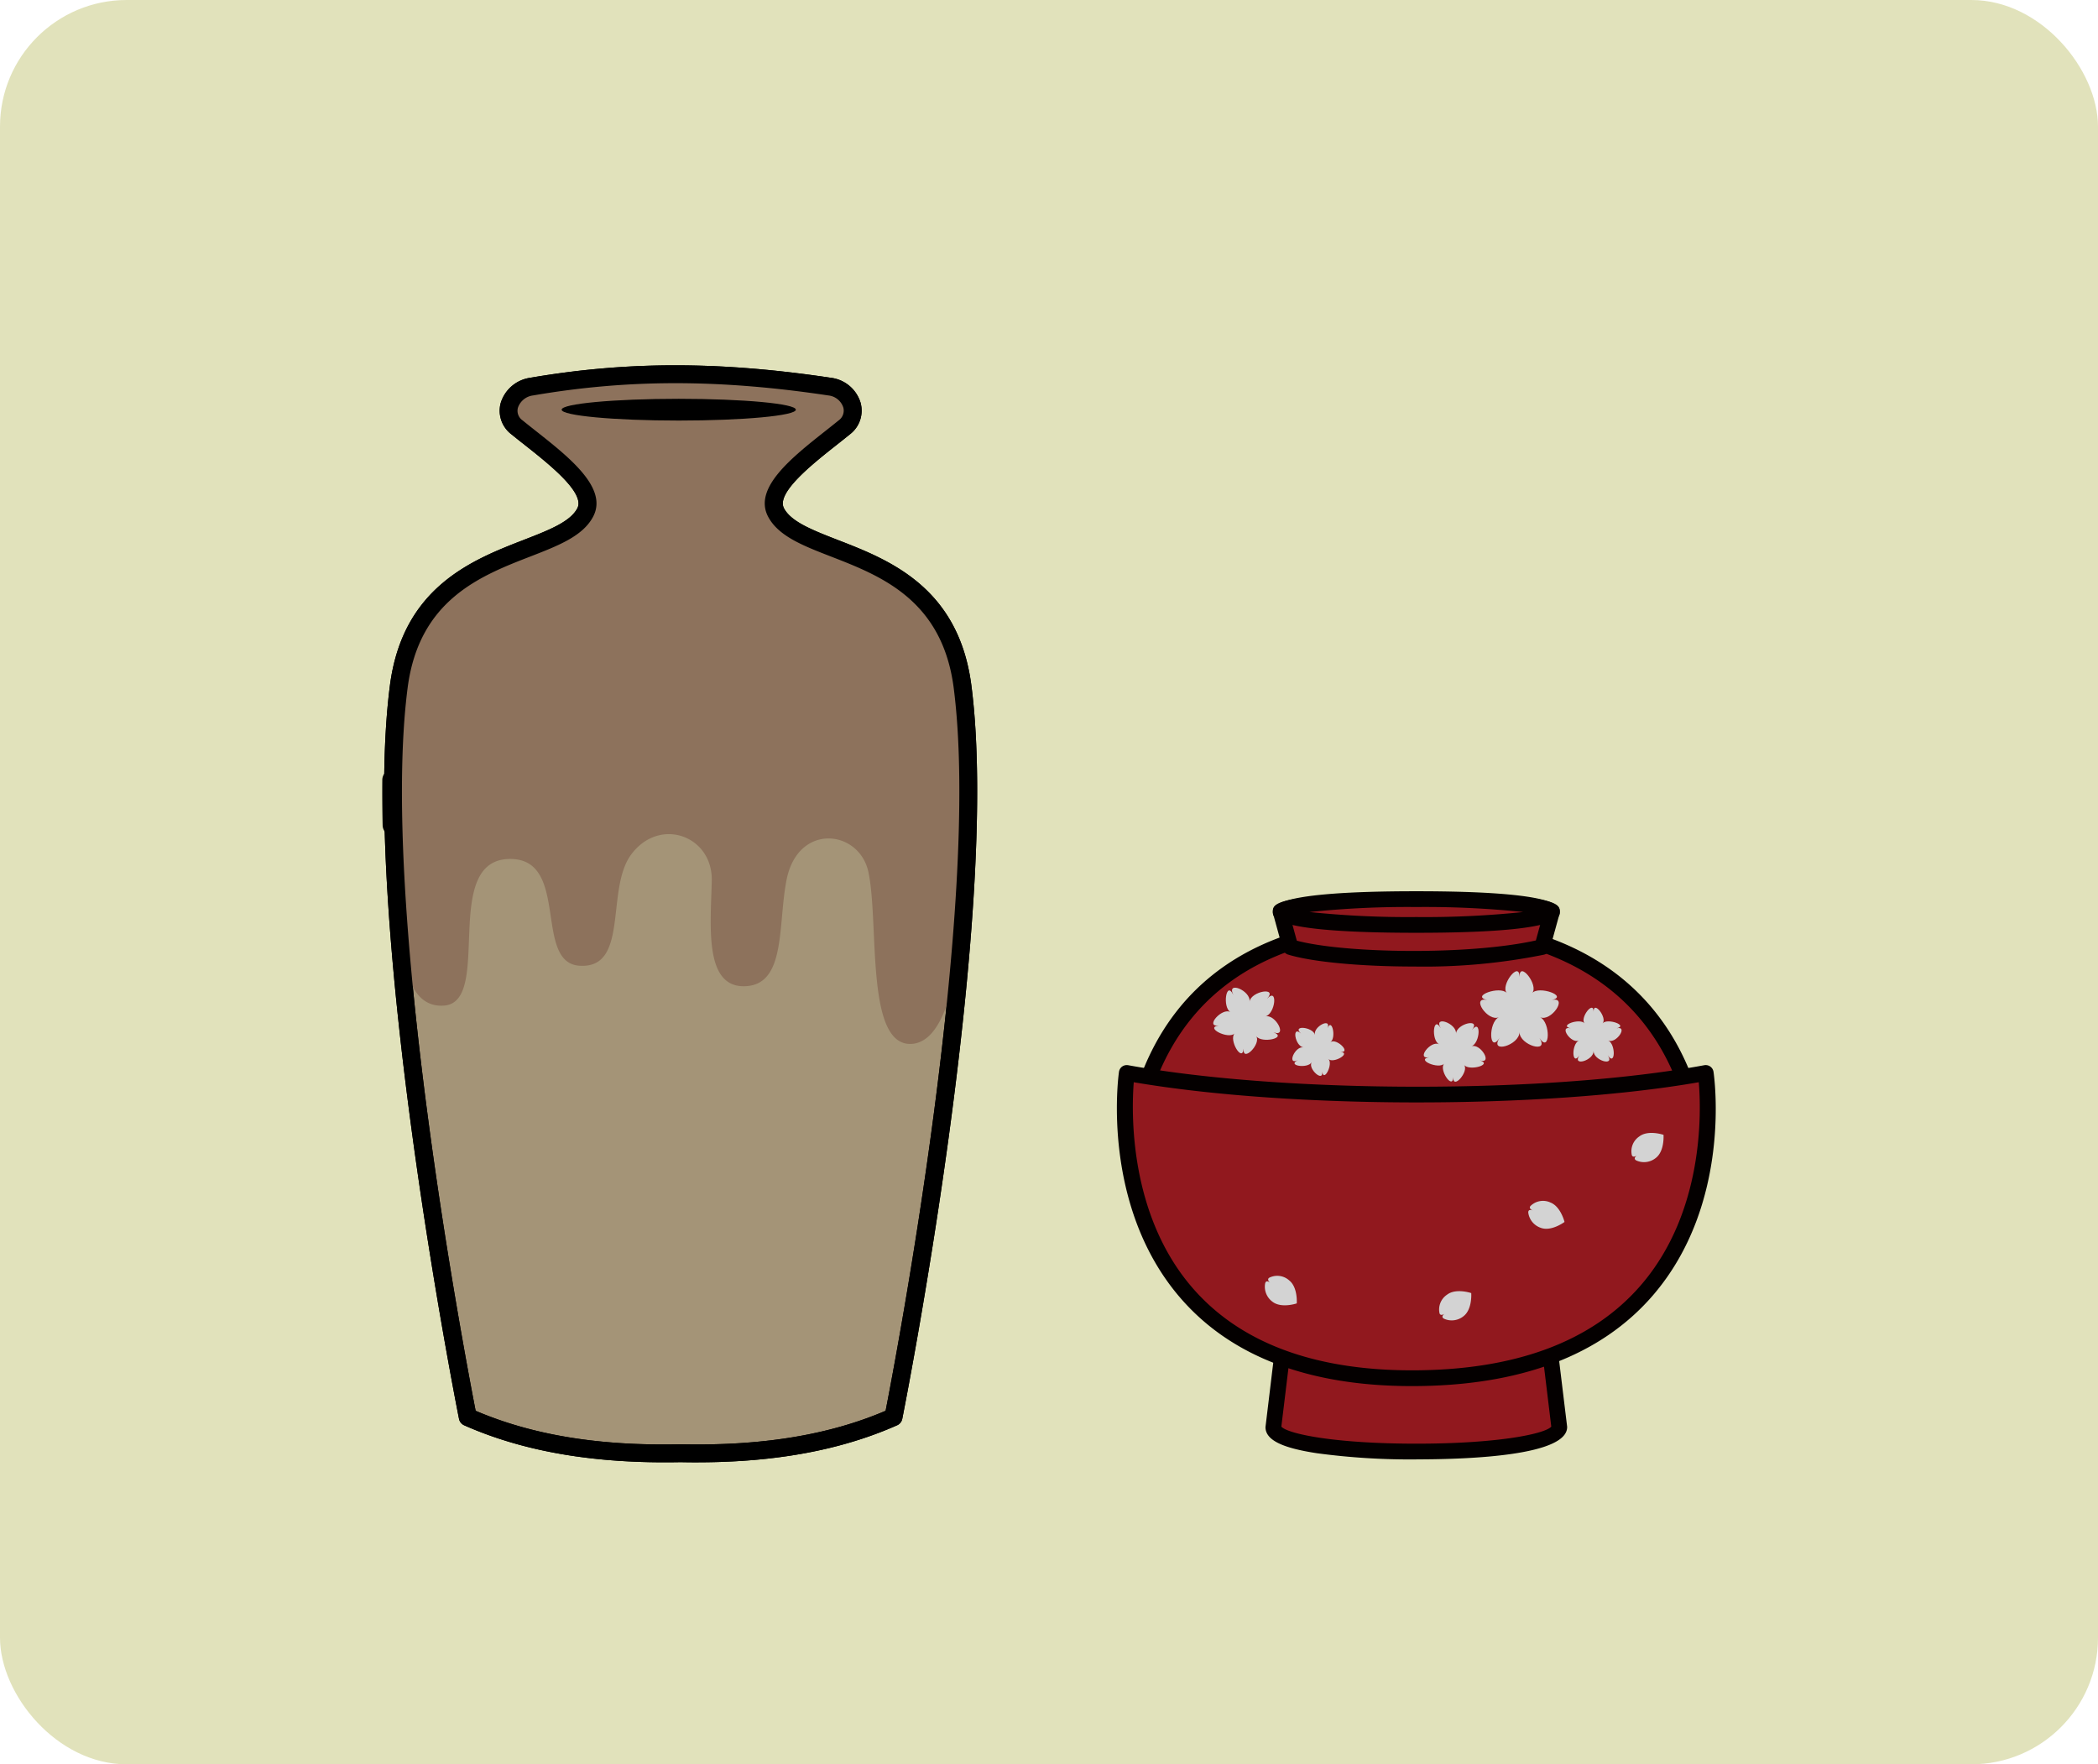
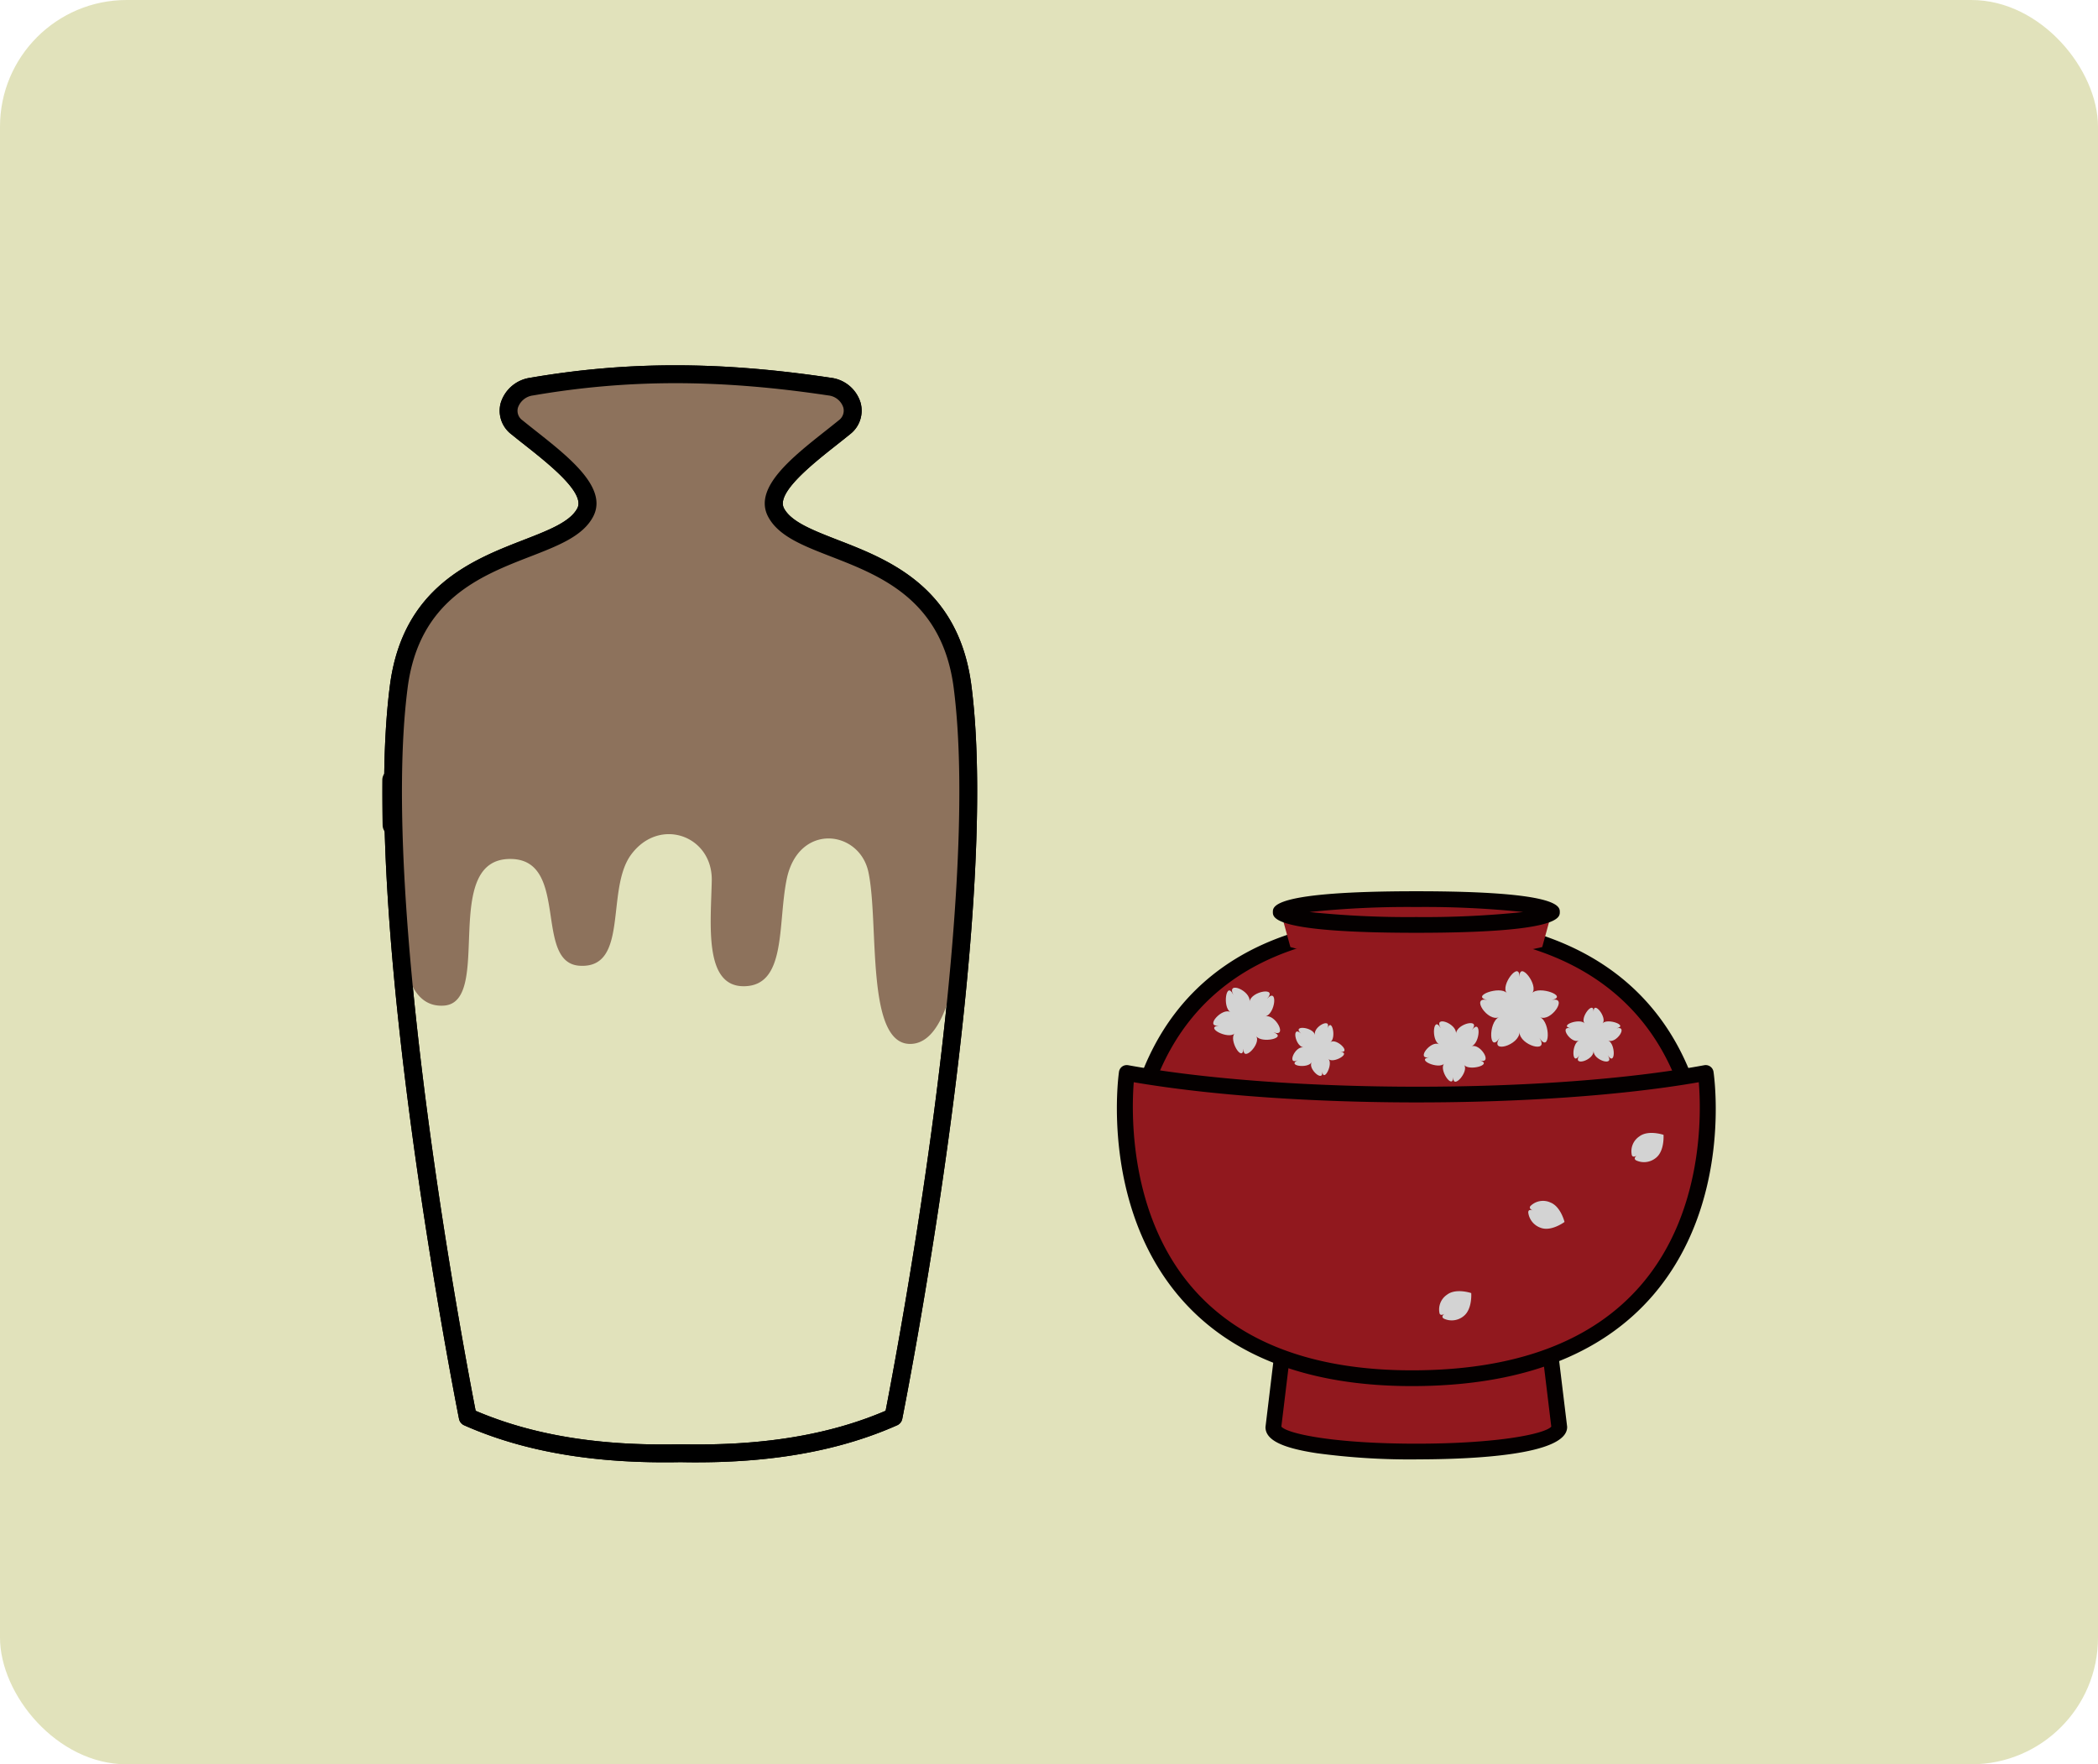
<svg xmlns="http://www.w3.org/2000/svg" width="265" height="222.85" viewBox="0 0 265 222.85">
  <defs>
    <clipPath id="clip-path">
      <rect id="長方形_15855" data-name="長方形 15855" width="75.146" height="138.566" fill="none" />
    </clipPath>
    <clipPath id="clip-path-2">
      <rect id="長方形_15856" data-name="長方形 15856" width="75.645" height="71.766" fill="none" />
    </clipPath>
  </defs>
  <g id="グループ_32370" data-name="グループ 32370" transform="translate(-55 -15074.823)">
    <g id="グループ_26649" data-name="グループ 26649" transform="translate(-225 7259.791)">
      <rect id="長方形_10106" data-name="長方形 10106" width="265" height="222.85" rx="16" transform="translate(280 7815.032)" fill="#e1e2bb" />
    </g>
    <g id="グループ_26656" data-name="グループ 26656" transform="translate(103.281 15120.964)">
      <g id="グループ_23056" data-name="グループ 23056" transform="translate(0 0)" clip-path="url(#clip-path)">
-         <path id="パス_61083" data-name="パス 61083" d="M72.617,40.044c-2.331-18.056-20.4-15.987-23.558-22.022-1.67-3.187,4.571-7.444,8.625-10.748,2.112-1.724.851-4.741-1.846-5.146-13.383-2-24.969-2.174-37.655,0-2.687.461-3.958,3.422-1.844,5.146,4.054,3.3,10.3,7.56,8.625,10.748C21.8,24.056,3.736,21.988,1.407,40.044c-3.838,29.748,8.721,92.25,8.721,92.25,7.891,3.5,16.988,4.763,26.883,4.557,9.895.206,18.993-1.059,26.883-4.557,0,0,12.56-62.5,8.721-92.25" transform="translate(0.679 0.562)" fill="#a49477" />
        <path id="パス_61084" data-name="パス 61084" d="M39.614,138.567c-.683,0-1.365-.008-2.066-.022-10.772.214-19.745-1.3-27.32-4.655a1.132,1.132,0,0,1-.649-.811C9.453,132.452-2.97,70.052.848,40.462c1.608-12.472,10.445-15.9,16.9-18.406,3.157-1.225,5.88-2.282,6.777-4,1.021-1.944-3.6-5.59-6.651-8-.585-.46-1.153-.911-1.686-1.343A3.741,3.741,0,0,1,14.833,4.8,4.557,4.557,0,0,1,18.551,1.58c12.271-2.108,24-2.1,38.017,0A4.48,4.48,0,0,1,60.3,4.729a3.759,3.759,0,0,1-1.337,3.982c-.531.432-1.1.883-1.684,1.343-3.057,2.415-7.674,6.061-6.657,8,.9,1.714,3.622,2.771,6.777,4,6.457,2.5,15.295,5.934,16.9,18.406,3.82,29.59-8.607,91.99-8.733,92.617a1.13,1.13,0,0,1-.651.811c-7.084,3.139-15.379,4.677-25.3,4.677m-2.066-2.282c10.283.236,18.762-1.169,25.914-4.227,1.245-6.379,12.169-63.6,8.6-91.307C70.62,29.612,62.833,26.589,56.58,24.162c-3.582-1.39-6.673-2.591-7.965-5.053-1.886-3.6,2.973-7.44,7.256-10.826.575-.452,1.135-.9,1.658-1.323a1.514,1.514,0,0,0,.589-1.632,2.227,2.227,0,0,0-1.886-1.52c-13.773-2.064-25.28-2.066-37.3,0A2.312,2.312,0,0,0,17.017,5.37a1.469,1.469,0,0,0,.595,1.59c.523.426,1.083.869,1.658,1.323,4.287,3.386,9.144,7.224,7.254,10.826-1.289,2.463-4.381,3.664-7.961,5.053C12.308,26.589,4.524,29.612,3.086,40.75c-3.574,27.71,7.346,84.926,8.593,91.307,7.15,3.057,15.593,4.465,25.868,4.227" transform="translate(0.119 0)" />
        <path id="パス_61085" data-name="パス 61085" d="M.731,31.873.689,26.151c-.02,1.854,0,3.766.042,5.722" transform="translate(0.682 26.208)" fill="#a49477" />
        <path id="パス_61086" data-name="パス 61086" d="M1.414,33.918A1.365,1.365,0,0,1,.05,32.587c-.044-1.97-.062-3.9-.042-5.768a1.363,1.363,0,0,1,2.725,0l.044,5.722a1.364,1.364,0,0,1-1.341,1.373Z" transform="translate(0 25.524)" />
-         <path id="パス_61087" data-name="パス 61087" d="M.753,35.283a39.7,39.7,0,0,0,.621,6.809C1.033,37.611.8,33.215.707,29.01Z" transform="translate(0.709 29.073)" fill="#8d725c" />
        <path id="パス_61088" data-name="パス 61088" d="M72.609,40.016c-2.331-18.056-20.4-15.987-23.558-22.022-1.67-3.187,4.571-7.444,8.625-10.748C59.789,5.523,58.3,3.26,55.831,2.1,51.588.107,22.423.063,18.176,2.1c-2.457,1.181-3.958,3.422-1.844,5.146,4.054,3.3,10.3,7.56,8.625,10.748C21.8,24.029,3.728,21.96,1.4,40.016A93.885,93.885,0,0,0,.685,51.767c0,1.432.02,4.293.042,5.724a115.134,115.134,0,0,0,.667,13.082c.575,4.455,1.357,10,5.7,9.715,6.313-.41-.557-18.694,8.507-18.522,7.39.138,2.819,13.124,8.645,13.487,6.293.388,3.252-9.626,6.5-14.031,3.566-4.839,10.313-2.419,10.191,3.292-.118,5.46-1,13.284,3.98,13.326,5.5.044,4.321-7.8,5.482-13.507,1.466-7.178,9.182-6.269,10.323-.913,1.365,6.4-.388,21.708,5.268,21.708,6.551,0,6.857-19.011,7.082-24.026a113.4,113.4,0,0,0-.456-21.085" transform="translate(0.686 0.59)" fill="#8d725c" />
        <path id="パス_61089" data-name="パス 61089" d="M39.614,138.567c-.683,0-1.365-.008-2.066-.022-10.772.214-19.745-1.3-27.32-4.655a1.132,1.132,0,0,1-.649-.811C9.453,132.452-2.97,70.052.848,40.462c1.608-12.472,10.445-15.9,16.9-18.406,3.157-1.225,5.88-2.282,6.777-4,1.021-1.944-3.6-5.59-6.651-8-.585-.46-1.153-.911-1.686-1.343A3.741,3.741,0,0,1,14.833,4.8,4.557,4.557,0,0,1,18.551,1.58c12.271-2.108,24-2.1,38.017,0A4.48,4.48,0,0,1,60.3,4.729a3.759,3.759,0,0,1-1.337,3.982c-.531.432-1.1.883-1.684,1.343-3.057,2.415-7.674,6.061-6.657,8,.9,1.714,3.622,2.771,6.777,4,6.457,2.5,15.295,5.934,16.9,18.406,3.82,29.59-8.607,91.99-8.733,92.617a1.13,1.13,0,0,1-.651.811c-7.084,3.139-15.379,4.677-25.3,4.677m-2.066-2.282c10.283.236,18.762-1.169,25.914-4.227,1.245-6.379,12.169-63.6,8.6-91.307C70.62,29.612,62.833,26.589,56.58,24.162c-3.582-1.39-6.673-2.591-7.965-5.053-1.886-3.6,2.973-7.44,7.256-10.826.575-.452,1.135-.9,1.658-1.323a1.514,1.514,0,0,0,.589-1.632,2.227,2.227,0,0,0-1.886-1.52c-13.773-2.064-25.28-2.066-37.3,0A2.312,2.312,0,0,0,17.017,5.37a1.469,1.469,0,0,0,.595,1.59c.523.426,1.083.869,1.658,1.323,4.287,3.386,9.144,7.224,7.254,10.826-1.289,2.463-4.381,3.664-7.961,5.053C12.308,26.589,4.524,29.612,3.086,40.75c-3.574,27.71,7.346,84.926,8.593,91.307,7.15,3.057,15.593,4.465,25.868,4.227" transform="translate(0.119 0)" />
-         <path id="パス_61090" data-name="パス 61090" d="M40.9,3.487c0,.759-6.621,1.373-14.79,1.373S11.318,4.246,11.318,3.487,17.941,2.114,26.11,2.114,40.9,2.729,40.9,3.487" transform="translate(11.343 2.119)" />
      </g>
    </g>
    <g id="グループ_26657" data-name="グループ 26657" transform="translate(196.074 15187.397)">
      <g id="グループ_23058" data-name="グループ 23058" transform="translate(0 0)" clip-path="url(#clip-path-2)">
        <path id="パス_61091" data-name="パス 61091" d="M35.976,1.952c-24.537,0-32.435,13.652-34.825,24.6H71.874c-2.443-10.951-10.568-24.6-35.9-24.6" transform="translate(1.309 2.22)" fill="#91181e" />
        <path id="パス_61092" data-name="パス 61092" d="M72.405,28.081H1.68a1,1,0,0,1-.973-1.21C3.236,15.292,11.5,1.486,36.505,1.486c25.794,0,34.286,13.8,36.87,25.381a1,1,0,0,1-.97,1.214M2.937,26.089h68.2C68.393,15.493,60.074,3.478,36.505,3.478,13.693,3.478,5.62,15.5,2.937,26.089" transform="translate(0.78 1.69)" fill="#040000" />
        <path id="パス_61093" data-name="パス 61093" d="M43.934,1.9c0-1.729-34.252-1.729-34.252,0L10.9,6.358c6.12,1.875,23.244,2.076,31.811,0Z" transform="translate(11.014 0.689)" fill="#91181e" />
-         <path id="パス_61094" data-name="パス 61094" d="M27.047,9.35c-6.532,0-12.778-.551-15.905-1.509a1,1,0,0,1-.669-.69L9.252,2.7a.988.988,0,0,1-.036-.263c0-1.015,0-2.279,17.968-2.291h.224C45.458.141,45.458,1.464,45.46,2.43a1.1,1.1,0,0,1-.034.265L44.2,7.15a.994.994,0,0,1-.725.7,76.351,76.351,0,0,1-16.431,1.5m-14.8-3.266c6.056,1.6,21.621,1.864,30.195-.03L43.3,2.92c-4.2-1.028-27.72-1.028-31.924,0ZM43.8,3.089h0Z" transform="translate(10.484 0.16)" fill="#040000" />
        <path id="パス_61095" data-name="パス 61095" d="M43.934,2.095c0,.9-7.667,1.629-17.126,1.629S9.682,2.995,9.682,2.095,17.349.466,26.808.466s17.126.729,17.126,1.629" transform="translate(11.014 0.53)" fill="#91181e" />
        <path id="パス_61096" data-name="パス 61096" d="M27.337,5.248c-18.12,0-18.12-1.9-18.12-2.623S9.217,0,27.337,0,45.461,1.907,45.461,2.625s0,2.623-18.124,2.623M13.845,2.625a119.709,119.709,0,0,0,13.492.633,119.8,119.8,0,0,0,13.5-.633,119.828,119.828,0,0,0-13.5-.633,119.709,119.709,0,0,0-13.492.633m29.9.6h0Z" transform="translate(10.485 0)" fill="#040000" />
        <path id="パス_61097" data-name="パス 61097" d="M45.362,37.308c0,4.113-36.116,4.113-36.116,0l1.287-10.6H44.075Z" transform="translate(10.518 30.376)" fill="#91181e" />
        <path id="パス_61098" data-name="パス 61098" d="M27.835,41.918a88.057,88.057,0,0,1-12.564-.782c-4.489-.682-6.49-1.7-6.49-3.3l1.293-10.722a.994.994,0,0,1,.988-.876H44.6a.992.992,0,0,1,.988.876l1.287,10.6a1.087,1.087,0,0,1,.009.118c0,3.55-11.938,4.081-19.052,4.081M10.786,37.775c.757.889,6.549,2.155,17.049,2.155s16.29-1.265,17.045-2.155l-1.156-9.546H11.942Z" transform="translate(9.989 29.847)" fill="#040000" />
        <path id="パス_61099" data-name="パス 61099" d="M.712,10.738c19.447,3.535,53.007,3.736,73.13,0,0,0,5.737,38.557-37.106,38.557C-4.766,49.295.712,10.738.712,10.738" transform="translate(0.538 12.214)" fill="#91181e" />
        <path id="パス_61100" data-name="パス 61100" d="M37.272,50.82c-13,0-22.82-3.728-29.205-11.083C-2.014,28.122.166,11.817.265,11.128a1.006,1.006,0,0,1,.4-.669,1.016,1.016,0,0,1,.761-.171c19.933,3.623,53.259,3.623,72.77,0a1,1,0,0,1,1.165.834c.1.673,2.341,16.643-7.661,28.245-6.556,7.6-16.793,11.453-30.43,11.453M2.133,12.434c-.293,3.711-.648,16.7,7.447,26.012,5.989,6.891,15.307,10.382,27.692,10.382,13.026,0,22.752-3.615,28.912-10.75C74.2,28.8,73.809,16.1,73.5,12.437c-19.484,3.4-51.5,3.405-71.37,0" transform="translate(0 11.685)" fill="#040000" />
        <path id="パス_61101" data-name="パス 61101" d="M26.434,5.408c0-2.056,2.456,1.114,1.6,2.069.853-.955,4.628.4,2.465.887,2.163-.487-.094,2.828-1.473,2.163,1.379.665,1.255,4.675-.081,2.618,1.336,2.056-2.514.934-2.514-.733,0,1.667-3.85,2.789-2.514.733-1.336,2.056-1.46-1.954-.081-2.618-1.379.665-3.636-2.651-1.473-2.163-2.163-.487,1.612-1.843,2.465-.887-.853-.955,1.6-4.125,1.6-2.069" transform="translate(24.423 5.377)" fill="#d3d3d3" />
        <path id="パス_61102" data-name="パス 61102" d="M30.052,7.37c0-1.466,1.751.793,1.144,1.475.607-.682,3.3.286,1.755.633,1.543-.346-.066,2.016-1.05,1.541.983.475.9,3.332-.058,1.866.953,1.466-1.791.667-1.791-.522,0,1.188-2.745,1.988-1.791.522-.953,1.466-1.041-1.392-.058-1.866-.983.475-2.593-1.887-1.05-1.541-1.543-.346,1.148-1.315,1.755-.633C28.3,8.163,30.052,5.9,30.052,7.37" transform="translate(30.16 7.831)" fill="#d3d3d3" />
        <path id="パス_61103" data-name="パス 61103" d="M8.213,6.576c-.868-1.817,2.283-.46,2.056.885.227-1.345,3.617-1.892,2.214-.357,1.4-1.535,1.084,1.881-.209,2.229,1.293-.348,2.86,2.7,1.024,1.994,1.836.71-1.509,1.464-2.185.492.675.973-1.744,3.405-1.58,1.588-.165,1.817-1.917-1.133-1.144-1.926-.774.793-3.835-.755-2-1.009-1.838.254.425-2.324,1.477-1.684-1.052-.639-.526-4.029.342-2.212" transform="translate(6.481 6.482)" fill="#d3d3d3" />
        <path id="パス_61104" data-name="パス 61104" d="M14.8,8.458c.556-1.447,1.156,1.188.391,1.723.765-.534,2.687,1.37,1.257,1.242,1.43.128-.891,1.513-1.518.9.626.609-.59,3.025-.793,1.578.2,1.447-1.832-.333-1.33-1.163-.5.829-3.176.421-1.746-.267-1.43.688-.366-1.8.7-1.622-1.062-.175-1.5-2.845-.286-1.744-1.214-1.1,1.481-.857,1.759.16-.278-1.017,2.125-2.257,1.569-.81" transform="translate(11.792 8.871)" fill="#d3d3d3" />
        <path id="パス_61105" data-name="パス 61105" d="M20.264,8.531c-.928-1.65,2.048-.581,1.943.7.1-1.28,3.189-1.977,2.014-.455,1.176-1.522,1.077,1.639-.064,2.063,1.141-.423,2.757,2.3,1.056,1.776,1.7.519-1.336,1.4-1.984.577.648.825-1.439,3.2-1.362,1.552-.077,1.65-1.855-.964-1.161-1.708-.695.744-3.6-.507-1.9-.817-1.7.31.235-2.189,1.265-1.631-1.03-.558-.737-3.706.19-2.056" transform="translate(20.629 8.746)" fill="#d3d3d3" />
        <path id="パス_61106" data-name="パス 61106" d="M27.07,18.476c1.336.481,1.819,2.471,1.819,2.471s-1.639,1.229-2.975.75a2.356,2.356,0,0,1-1.6-1.9c-.056-.588.611-.278.611-.278s-.613-.22-.348-.575a2.247,2.247,0,0,1,2.495-.472" transform="translate(27.653 20.825)" fill="#d3d3d3" />
-         <path id="パス_61107" data-name="パス 61107" d="M11.813,23.3c1.122.87.966,2.913.966,2.913s-1.939.66-3.061-.207a2.352,2.352,0,0,1-.936-2.3c.128-.577.667-.077.667-.077s-.517-.4-.154-.654a2.25,2.25,0,0,1,2.518.323" transform="translate(9.941 25.846)" fill="#d3d3d3" />
        <path id="パス_61108" data-name="パス 61108" d="M31.414,14.73c1.122-.87,3.061-.207,3.061-.207s.156,2.043-.966,2.913a2.359,2.359,0,0,1-2.458.331c-.526-.269.094-.665.094-.665s-.515.4-.671-.015a2.244,2.244,0,0,1,.941-2.358" transform="translate(34.57 16.245)" fill="#d3d3d3" />
        <path id="パス_61109" data-name="パス 61109" d="M20.051,24.081c1.122-.87,3.061-.207,3.061-.207s.156,2.043-.966,2.913a2.359,2.359,0,0,1-2.458.331c-.526-.269.094-.665.094-.665s-.515.4-.671-.015a2.247,2.247,0,0,1,.941-2.358" transform="translate(21.646 26.882)" fill="#d3d3d3" />
      </g>
    </g>
  </g>
</svg>